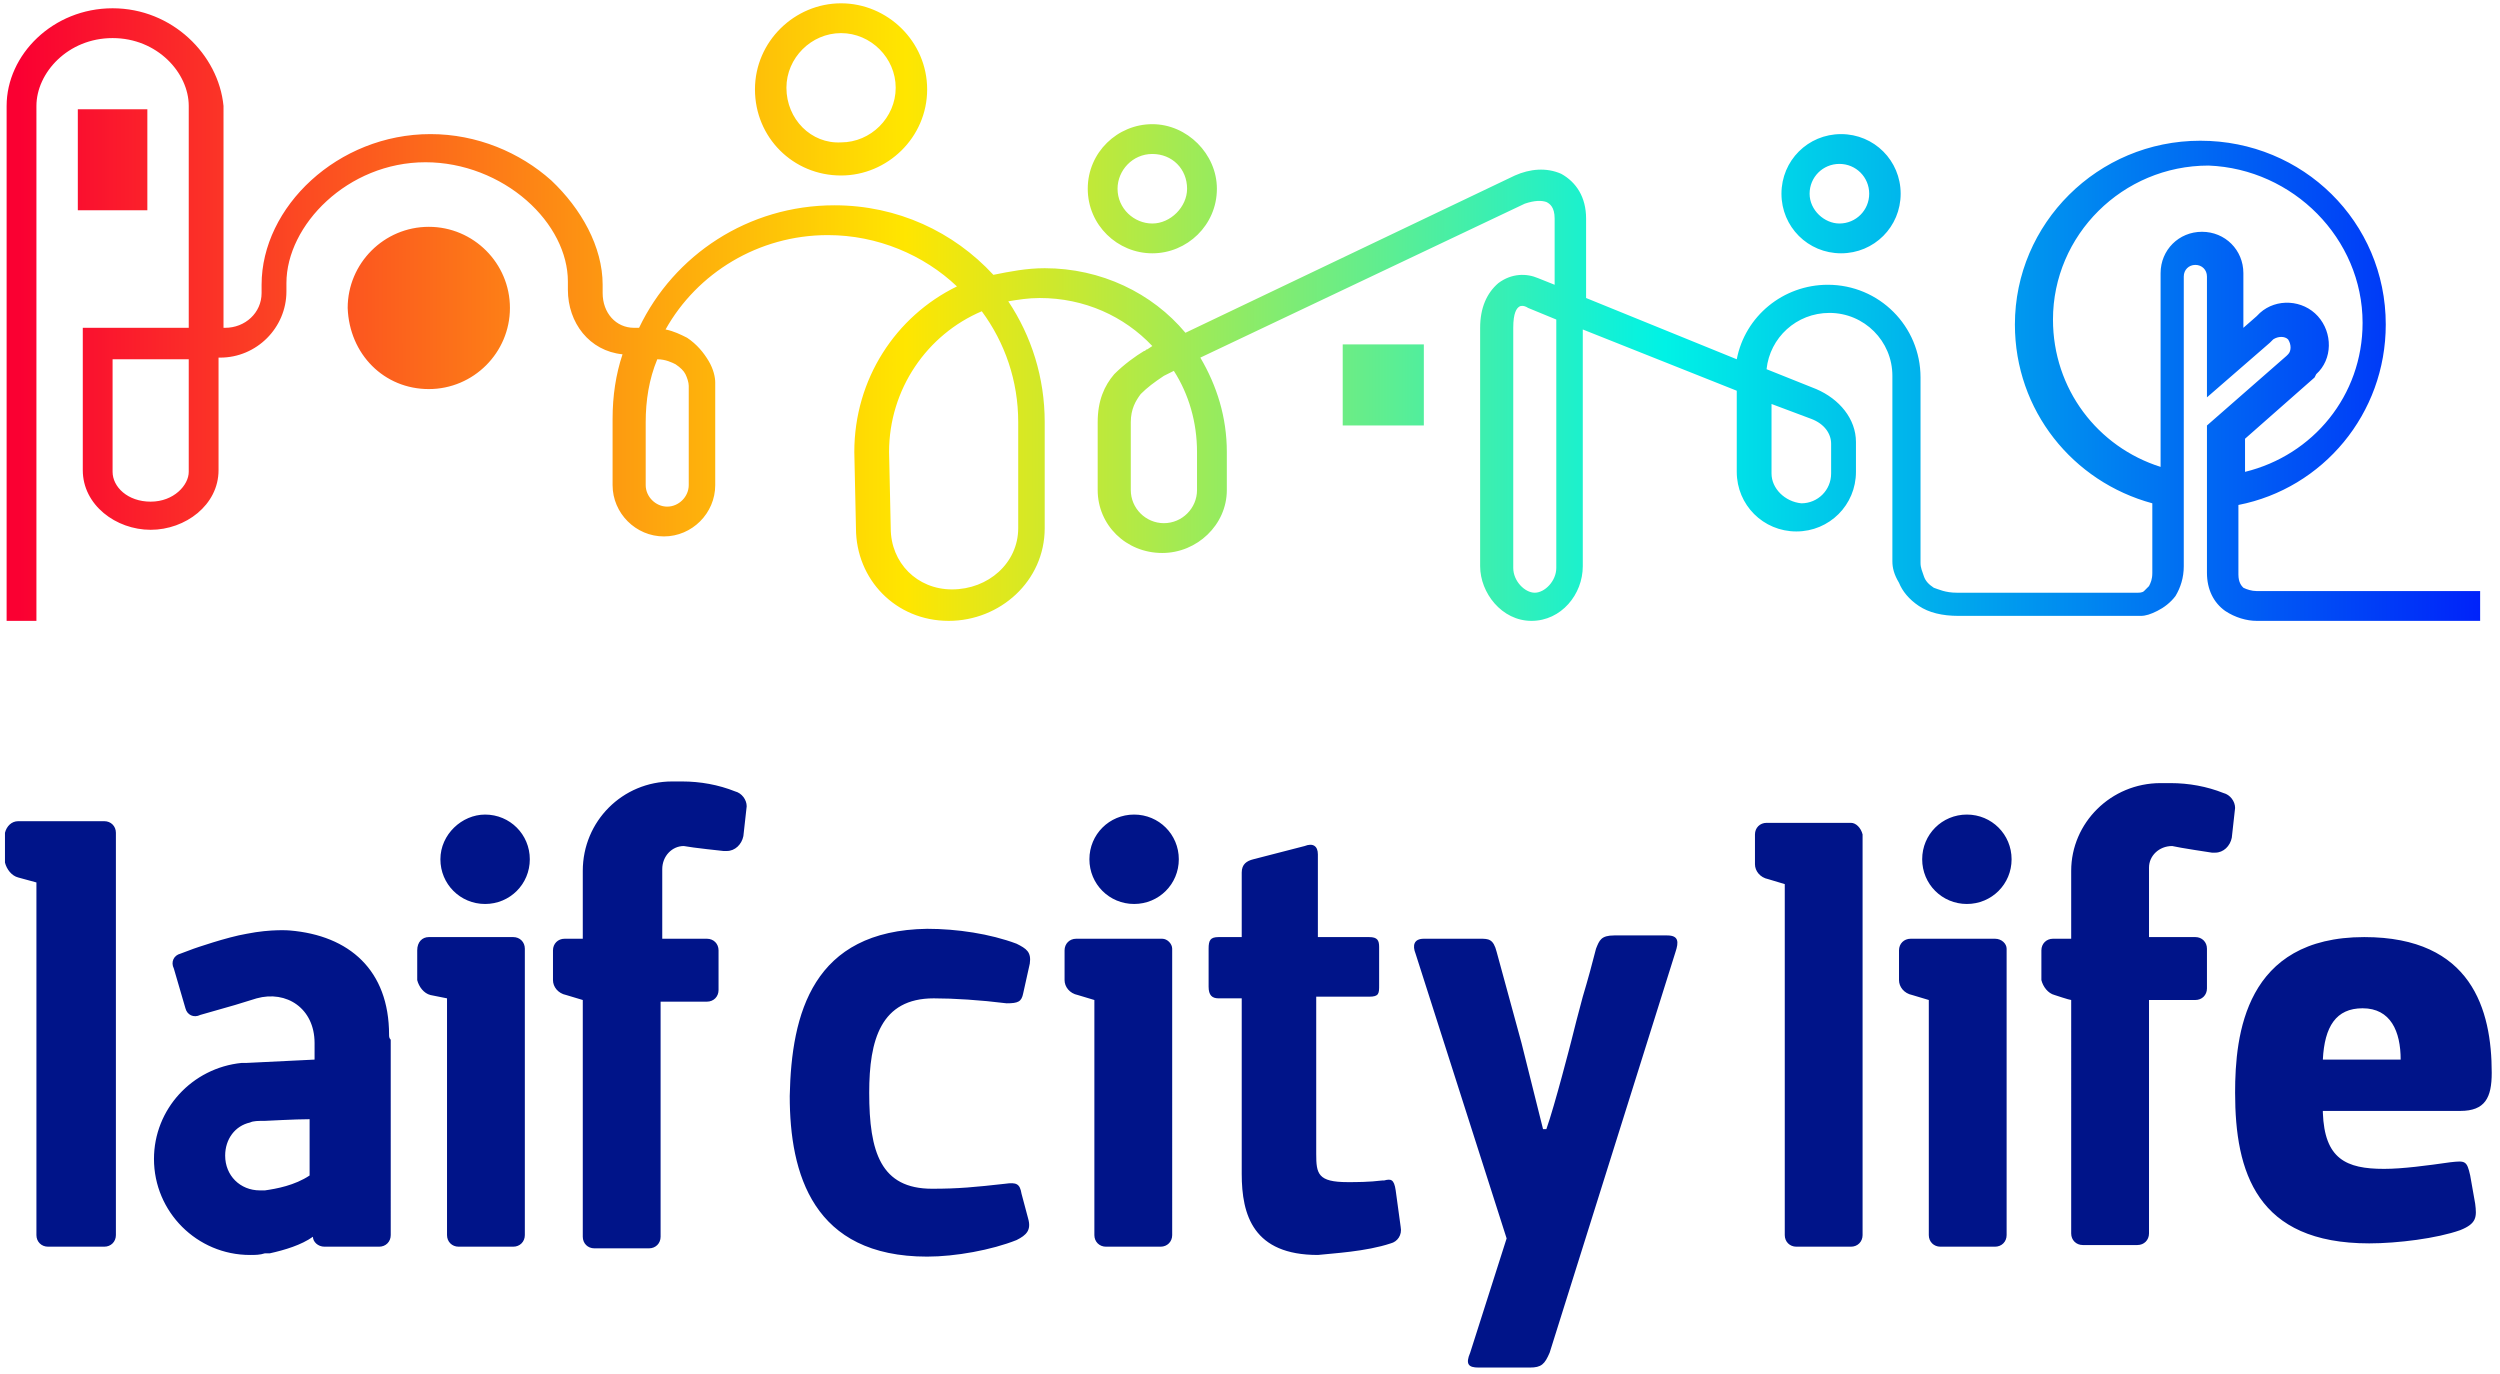
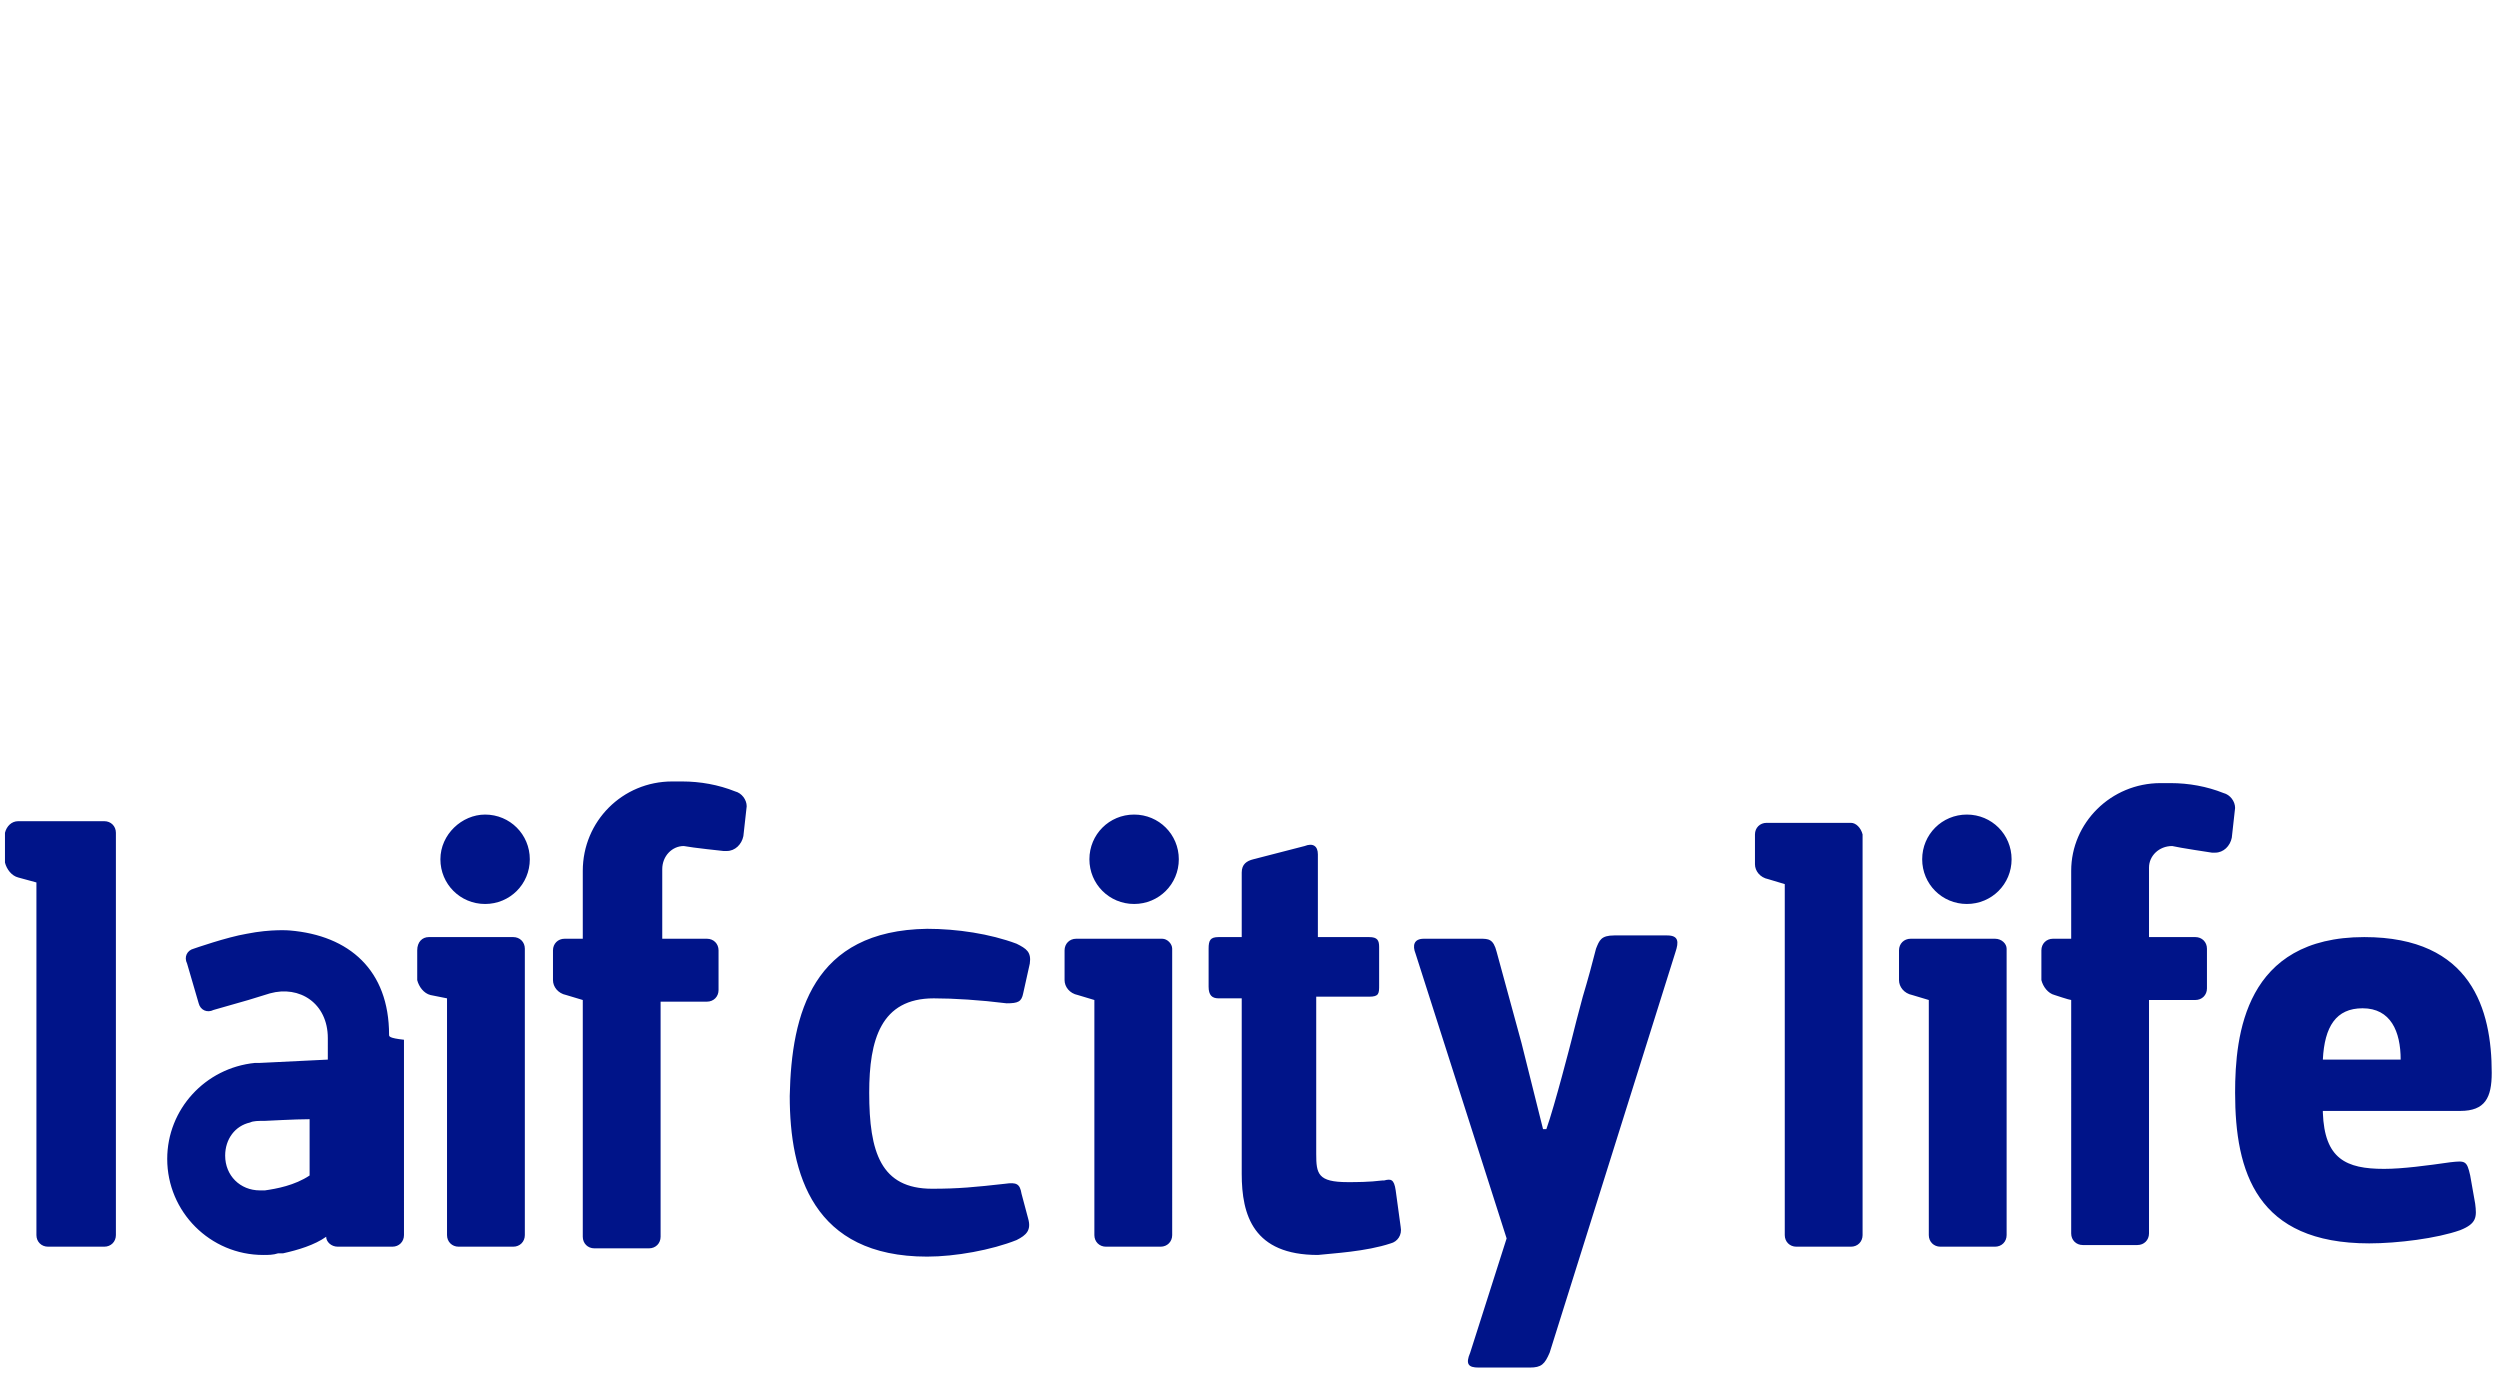
<svg xmlns="http://www.w3.org/2000/svg" version="1.1" id="Capa_1" x="0px" y="0px" viewBox="0 0 151 83" style="enable-background:new 0 0 151 83;" xml:space="preserve">
  <style type="text/css">
	.st0{fill-rule:evenodd;clip-rule:evenodd;fill:url(#SVGID_1_);}
	.st1{fill-rule:evenodd;clip-rule:evenodd;fill:#001489;}
</style>
  <linearGradient id="SVGID_1_" gradientUnits="userSpaceOnUse" x1="150.423" y1="65.156" x2="1.131" y2="65.156" gradientTransform="matrix(1 0 0 -1 0 84)">
    <stop offset="0" style="stop-color:#0020FA" />
    <stop offset="0.334" style="stop-color:#00F2E6" />
    <stop offset="0.641" style="stop-color:#FFE600" />
    <stop offset="1" style="stop-color:#FA0032" />
  </linearGradient>
-   <path class="st0" d="M47.5,5.3C47.5,3.5,49,2,50.8,2c1.8,0,3.3,1.5,3.3,3.3s-1.5,3.3-3.3,3.3C49,8.7,47.5,7.2,47.5,5.3z M50.8,0.2  c-2.8,0-5.2,2.3-5.2,5.2s2.3,5.2,5.2,5.2c2.8,0,5.2-2.3,5.2-5.2S53.6,0.2,50.8,0.2z M6.8,0.5c-3.6,0-6.4,2.8-6.4,5.9v31.1h1.8V6.4  c0-2,1.9-4.1,4.6-4.1c2.7,0,4.6,2.1,4.6,4.1v13.4h-0.3l-6.1,0v8.6c0,2.1,2,3.6,4.1,3.6c2.1,0,4.1-1.5,4.1-3.6v-6.8h0.1  c2.2,0,4-1.8,4-4v-0.5c0-3.5,3.7-7.3,8.4-7.3c2.3,0,4.5,0.9,6.1,2.3c1.6,1.4,2.5,3.2,2.5,4.9v0l0,0.5c0,2,1.3,3.7,3.3,3.9  c-0.4,1.2-0.6,2.5-0.6,3.9v1.9l0,1.2l0,0.9c0,1.7,1.4,3.1,3.1,3.1c1.7,0,3.1-1.4,3.1-3.1v-5.7l0,0c0,0,0-0.1,0-0.1  c0-0.1,0-0.3,0-0.4c0-0.3-0.1-0.8-0.4-1.3c-0.3-0.5-0.7-1-1.3-1.4c-0.4-0.2-0.8-0.4-1.3-0.5c1.9-3.4,5.6-5.7,9.8-5.7  c3,0,5.8,1.2,7.8,3.1c-3.7,1.8-6.2,5.6-6.2,10v0l0.1,4.6c0,3.1,2.4,5.6,5.6,5.6c3.1,0,5.8-2.4,5.8-5.6v0l0-6.4v0  c0-2.7-0.8-5.2-2.2-7.3c0.6-0.1,1.2-0.2,1.9-0.2c2.7,0,5.1,1.1,6.8,2.9l-0.3,0.2l0,0c-0.1,0-0.1,0.1-0.2,0.1  c-0.5,0.3-1.2,0.8-1.8,1.4c-0.6,0.7-1,1.6-1,2.9v4.1c0,2.1,1.7,3.8,3.9,3.8c2.1,0,3.9-1.7,3.9-3.8v-2.3c0-2.1-0.6-4-1.6-5.7  l19.6-9.3c0.6-0.2,1-0.2,1.3-0.1c0.2,0.1,0.5,0.3,0.5,1v4l-1-0.4c-0.7-0.3-1.6-0.3-2.4,0.3c-0.7,0.6-1.1,1.5-1.1,2.7v14.4  c0,1.6,1.3,3.3,3.1,3.3c1.8,0,3.1-1.6,3.1-3.3v0l0-2.8l0,0V19.9l9.3,3.7v4.9c0,2,1.6,3.6,3.6,3.6c2,0,3.6-1.6,3.6-3.6v-1.8  c0-1.4-1-2.6-2.4-3.2l-3-1.2c0.2-1.9,1.8-3.4,3.8-3.4c2.1,0,3.8,1.7,3.8,3.8v10.7l0,0c0,0,0,0.1,0,0.1c0,0.1,0,0.3,0,0.4  c0,0.4,0.1,0.8,0.4,1.3c0.2,0.5,0.6,1,1.2,1.4c0.6,0.4,1.4,0.6,2.4,0.6h10.7l0,0c0,0,0,0,0,0l0,0l0,0c0.1,0,0.2,0,0.3,0  c0.3,0,0.6-0.1,1-0.3c0.4-0.2,0.8-0.5,1.1-0.9c0.3-0.5,0.5-1.1,0.5-1.8V16.7c0-0.4,0.3-0.7,0.7-0.7c0.4,0,0.7,0.3,0.7,0.7V24  l3.8-3.3l0.2-0.2l0,0c0.3-0.2,0.7-0.2,0.9,0c0.2,0.3,0.2,0.7,0,0.9l0,0l-0.1,0.1l-4.8,4.2l0,8.9v0c0,1,0.4,1.8,1.1,2.3  c0.6,0.4,1.3,0.6,1.9,0.6h13.5v-1.8h-13.5c-0.3,0-0.6-0.1-0.8-0.2c-0.1-0.1-0.3-0.3-0.3-0.8l0-4.2c5.1-1,8.9-5.5,8.9-10.9  c0-6.2-5-11.1-11.2-11.1s-11.2,5-11.2,11.1c0,5.2,3.5,9.5,8.3,10.8v4.2c0,0.4-0.1,0.6-0.2,0.8c-0.1,0.1-0.2,0.2-0.3,0.3  c-0.1,0.1-0.3,0.1-0.4,0.1c-0.1,0-0.1,0-0.1,0l0,0l0,0l0,0l0,0h-10.8c-0.7,0-1.1-0.2-1.4-0.3c-0.3-0.2-0.5-0.4-0.6-0.7  c-0.1-0.3-0.2-0.5-0.2-0.8c0-0.1,0-0.2,0-0.3c0,0,0,0,0,0v0l0,0v0v0v0v0l0,0V22.8c0-3.1-2.5-5.6-5.6-5.6c-2.7,0-5,1.9-5.5,4.5  L95.8,18v-4.8c0-1.3-0.6-2.2-1.5-2.7c-0.9-0.4-1.9-0.3-2.8,0.1l0,0l-19.9,9.5c-2-2.4-5.1-3.9-8.5-3.9c-1.1,0-2.1,0.2-3.1,0.4  c-2.4-2.6-5.8-4.2-9.6-4.2c-5.2,0-9.7,3-11.8,7.4l-0.3,0h0c-1.1,0-1.9-0.9-1.9-2.1v0l0-0.5c0-2.3-1.3-4.6-3.1-6.3  c-1.9-1.7-4.5-2.8-7.3-2.8c-5.6,0-10.2,4.4-10.2,9.1v0.5c0,1.2-1,2.1-2.2,2.1h-0.1V6.4C13.2,3.3,10.4,0.5,6.8,0.5z M142.7,19.5  c0,4.4-3,8-7.1,9l0-2l4.2-3.7l0.1-0.2c1-0.9,1-2.5,0.1-3.5c-0.9-1-2.5-1.1-3.5-0.2l-0.2,0.2l-0.8,0.7v-3.3c0-1.4-1.1-2.5-2.5-2.5  c-1.4,0-2.5,1.1-2.5,2.5v11.7c-3.8-1.2-6.5-4.7-6.5-8.9c0-5.1,4.2-9.3,9.4-9.3C138.5,10.2,142.7,14.4,142.7,19.5z M11.1,21.7h0.3  v6.8c0,0.8-0.9,1.8-2.3,1.8c-1.4,0-2.3-0.9-2.3-1.8v-6.8L11.1,21.7L11.1,21.7z M39,25.5c0-1.3,0.2-2.6,0.7-3.8  c0.5,0,0.9,0.2,1.1,0.3c0.3,0.2,0.5,0.4,0.6,0.6c0.1,0.2,0.2,0.5,0.2,0.7c0,0.1,0,0.2,0,0.2c0,0,0,0,0,0l0,0l0,0l0,0v5.8  c0,0.7-0.6,1.3-1.3,1.3c-0.7,0-1.3-0.6-1.3-1.3v0l0-0.9l0-1.1V25.5z M53.7,27.3c0-3.8,2.3-7.1,5.6-8.5c1.4,1.9,2.2,4.2,2.2,6.7v0  l0,6.4v0c0,2.1-1.8,3.7-4,3.7c-2.1,0-3.7-1.6-3.7-3.7v0L53.7,27.3z M70.3,22.7l0.6-0.3c0.9,1.4,1.4,3.1,1.4,4.9v2.3c0,1.1-0.9,2-2,2  c-1.1,0-2-0.9-2-2v-4.1c0-0.8,0.3-1.3,0.6-1.7c0.4-0.4,0.8-0.7,1.4-1.1L70.3,22.7z M92.3,18.6l1.7,0.7v12.2l0,2.8l0,0  c0,0.8-0.7,1.5-1.3,1.5c-0.6,0-1.3-0.7-1.3-1.5V19.8c0-0.9,0.2-1.2,0.4-1.3C91.8,18.5,92,18.4,92.3,18.6z M107,28.6v-4.2l2.4,0.9  c0.8,0.3,1.2,0.9,1.2,1.5v1.8c0,1-0.8,1.8-1.8,1.8C107.8,30.3,107,29.5,107,28.6z M69.6,9.3c-1.2,0-2.1,1-2.1,2.1  c0,1.2,1,2.1,2.1,2.1s2.1-1,2.1-2.1C71.7,10.2,70.8,9.3,69.6,9.3z M65.7,11.4c0-2.2,1.8-3.9,3.9-3.9s3.9,1.8,3.9,3.9  c0,2.2-1.8,3.9-3.9,3.9S65.7,13.6,65.7,11.4z M109.3,11.7c0-1,0.8-1.8,1.8-1.8c1,0,1.8,0.8,1.8,1.8s-0.8,1.8-1.8,1.8  C110.2,13.5,109.3,12.7,109.3,11.7z M111.2,8.1c-2,0-3.6,1.6-3.6,3.6c0,2,1.6,3.6,3.6,3.6c2,0,3.6-1.6,3.6-3.6  C114.8,9.7,113.2,8.1,111.2,8.1z M4.7,6.6h4.2v6.1H4.7V6.6z M81.1,20.8H86v4.9h-4.9V20.8z M25.9,23.5c2.7,0,4.9-2.2,4.9-4.9  c0-2.7-2.2-4.9-4.9-4.9c-2.7,0-4.9,2.2-4.9,4.9C21.1,21.4,23.2,23.5,25.9,23.5z" />
-   <path class="st1" d="M41.3,51.1L41.3,51.1c0.5,0.1,2.4,0.3,2.4,0.3s0.2,0,0.2,0c0.5,0,0.9-0.4,1-0.9l0.2-1.8c0-0.4-0.3-0.8-0.7-0.9  c-1-0.4-2.1-0.6-3.2-0.6c-0.1,0-0.2,0-0.2,0c-0.1,0-0.2,0-0.4,0c-3,0-5.4,2.4-5.4,5.4v4.1h-1.1c-0.4,0-0.7,0.3-0.7,0.7v1.8  c0,0.4,0.3,0.8,0.8,0.9c0,0,1,0.3,1,0.3v14.2c0,0,0,0.1,0,0.1c0,0.4,0.3,0.7,0.7,0.7h3.3c0.4,0,0.7-0.3,0.7-0.7V60.5h2.8  c0.4,0,0.7-0.3,0.7-0.7v-2.4c0-0.4-0.3-0.7-0.7-0.7H40v-4.2C40,51.7,40.6,51.1,41.3,51.1z M16,71.9L16,71.9L16,71.9  c-0.1,0-0.1,0-0.2,0h-0.1c-1.2,0-2.1-0.9-2.1-2.1c0-1,0.6-1.8,1.5-2h0c0.2-0.1,0.5-0.1,0.9-0.1c0.1,0,1.8-0.1,2.7-0.1v3.4  C17.8,71.6,16.7,71.8,16,71.9z M23.5,62.5c0-3.9-2.4-6-6-6.3c0,0-1.1-0.1-2.6,0.2c-1.2,0.2-3.2,0.9-3.2,0.9l-0.8,0.3  c-0.4,0.1-0.6,0.5-0.4,0.9l0.7,2.4c0.1,0.4,0.5,0.6,0.9,0.4l2.1-0.6l1.3-0.4c1.8-0.5,3.5,0.6,3.5,2.7V64l-4.1,0.2c0,0-0.3,0-0.3,0  c-3,0.3-5.3,2.8-5.3,5.8c0,3.2,2.6,5.8,5.8,5.8c0.3,0,0.6,0,0.9-0.1l0.1,0l0,0c0.1,0,0.1,0,0.2,0c0.9-0.2,1.9-0.5,2.6-1  c0,0.3,0.3,0.6,0.7,0.6h0h3.3c0.4,0,0.7-0.3,0.7-0.7V63.8c0-0.3,0-0.7,0-1v0l0,0C23.5,62.7,23.5,62.6,23.5,62.5L23.5,62.5z   M25.9,56.6H31h0c0.4,0,0.7,0.3,0.7,0.7v17.3c0,0.4-0.3,0.7-0.7,0.7h-3.3c-0.4,0-0.7-0.3-0.7-0.7V60.3L26,60.1  c-0.4-0.1-0.7-0.5-0.8-0.9v-1.8C25.2,56.9,25.5,56.6,25.9,56.6z M26.6,51.9c0,1.5,1.2,2.7,2.7,2.7c1.5,0,2.7-1.2,2.7-2.7  c0-1.5-1.2-2.7-2.7-2.7C27.9,49.2,26.6,50.4,26.6,51.9z M1.1,49.6h5.2c0.4,0,0.7,0.3,0.7,0.7v24.3c0,0.4-0.3,0.7-0.7,0.7H2.9  c-0.4,0-0.7-0.3-0.7-0.7V53.3l-1.1-0.3c-0.4-0.1-0.7-0.5-0.8-0.9v-1.8C0.4,49.9,0.7,49.6,1.1,49.6z M140.3,67.2  c0.1,2.8,1.4,3.4,3.7,3.4c1.1,0,2.6-0.2,4-0.4c0.9-0.1,1-0.1,1.2,0.8l0.3,1.7c0.1,0.8,0.1,1.2-0.9,1.6c-1.4,0.5-3.8,0.8-5.5,0.8  c-6.8,0-8.1-4.3-8.1-9.1c0-3.5,0.6-9.4,7.8-9.4c6.5,0,7.7,4.4,7.7,8.2c0,1.5-0.4,2.3-1.9,2.3H140.3L140.3,67.2z M140.3,64h4.7  c0-1.7-0.6-3.1-2.3-3.1C141.1,60.9,140.4,62,140.3,64z M94.9,62.9c0,0-1,3.9-1.5,5.3h-0.2l-1.3-5.2l-1.5-5.5c-0.2-0.8-0.5-0.8-1-0.8  H86c-0.6,0-0.7,0.4-0.5,0.9L91,74.8l-2.2,6.9c-0.3,0.7-0.1,0.9,0.5,0.9h3.1c0.7,0,0.9-0.2,1.2-0.9l7.6-24.2c0.2-0.6,0.2-1-0.5-1  h-3.2c-0.8,0-0.9,0.3-1.1,0.8c-0.2,0.8-0.5,1.9-0.8,2.9l0,0C95.3,61.3,95.1,62.1,94.9,62.9z M56,56.1c1.8,0,3.8,0.3,5.4,0.9  c0.6,0.3,0.9,0.5,0.8,1.2L61.8,60c-0.1,0.5-0.3,0.6-1,0.6c-1.6-0.2-3.2-0.3-4.4-0.3c-3.2,0-3.9,2.5-3.9,5.7c0,3.6,0.7,5.8,3.8,5.8  c1.6,0,2.6-0.1,4.4-0.3c0.7-0.1,0.9,0,1,0.6l0.4,1.5c0.2,0.7-0.1,1-0.7,1.3c-1.5,0.6-3.7,1-5.4,1c-6.9,0-8.3-5-8.3-9.7  C47.8,61.2,49.1,56.2,56,56.1L56,56.1z M131.2,51.1L131.2,51.1c-0.8,0-1.4,0.6-1.4,1.3v4.2h2.8c0.4,0,0.7,0.3,0.7,0.7v2.4  c0,0.4-0.3,0.7-0.7,0.7h-2.8v14.1c0,0.4-0.3,0.7-0.7,0.7h-3.3c-0.4,0-0.7-0.3-0.7-0.7c0,0,0-0.1,0-0.1V60.4c-0.1,0-1-0.3-1-0.3  c-0.4-0.1-0.7-0.5-0.8-0.9v-1.8c0-0.4,0.3-0.7,0.7-0.7h1.1v-4.1c0-2.9,2.4-5.3,5.4-5.3c0.1,0,0.3,0,0.4,0c0.1,0,0.1,0,0.2,0  c1.1,0,2.2,0.2,3.2,0.6c0.4,0.1,0.7,0.5,0.7,0.9l-0.2,1.8c-0.1,0.5-0.5,0.9-1,0.9c0,0-0.2,0-0.2,0S131.6,51.2,131.2,51.1z   M120.5,56.7h-5.1c-0.4,0-0.7,0.3-0.7,0.7v1.8c0,0.4,0.3,0.8,0.8,0.9l1,0.3v14.2c0,0.4,0.3,0.7,0.7,0.7h3.3c0.4,0,0.7-0.3,0.7-0.7  V57.3C121.2,57,120.9,56.7,120.5,56.7z M118.8,54.6c-1.5,0-2.7-1.2-2.7-2.7c0-1.5,1.2-2.7,2.7-2.7c1.5,0,2.7,1.2,2.7,2.7  C121.5,53.4,120.3,54.6,118.8,54.6z M70.2,56.7H65c-0.4,0-0.7,0.3-0.7,0.7v1.8c0,0.4,0.3,0.8,0.8,0.9l1,0.3v14.2  c0,0.4,0.3,0.7,0.7,0.7h3.3c0.4,0,0.7-0.3,0.7-0.7V57.3C70.8,57,70.5,56.7,70.2,56.7z M68.5,54.6c-1.5,0-2.7-1.2-2.7-2.7  c0-1.5,1.2-2.7,2.7-2.7c1.5,0,2.7,1.2,2.7,2.7C71.2,53.4,70,54.6,68.5,54.6z M111.8,49.7h-5.1c-0.4,0-0.7,0.3-0.7,0.7v1.8  c0,0.4,0.3,0.8,0.8,0.9l1,0.3v21.2c0,0.4,0.3,0.7,0.7,0.7h3.3c0.4,0,0.7-0.3,0.7-0.7V50.4C112.4,50,112.1,49.7,111.8,49.7z M84,75.1  c0.4-0.1,0.7-0.5,0.6-1v0l-0.3-2.2c-0.1-0.7-0.3-0.7-0.7-0.6c0,0-0.1,0-0.1,0c-0.8,0.1-1.6,0.1-2.1,0.1c-1.8,0-1.9-0.5-1.9-1.7  l0-9.5h3.2c0.6,0,0.6-0.2,0.6-0.7v-2.3c0-0.4-0.1-0.6-0.6-0.6h-3.1v-5c0-0.5-0.3-0.7-0.8-0.5l-3.1,0.8C75.3,52,75,52.2,75,52.7v3.9  h-1.4c-0.5,0-0.6,0.2-0.6,0.7v2.3c0,0.5,0.2,0.7,0.6,0.7H75v10.6c0,2.5,0.7,4.9,4.6,4.9C80.5,75.7,82.5,75.6,84,75.1z" />
+   <path class="st1" d="M41.3,51.1L41.3,51.1c0.5,0.1,2.4,0.3,2.4,0.3s0.2,0,0.2,0c0.5,0,0.9-0.4,1-0.9l0.2-1.8c0-0.4-0.3-0.8-0.7-0.9  c-1-0.4-2.1-0.6-3.2-0.6c-0.1,0-0.2,0-0.2,0c-0.1,0-0.2,0-0.4,0c-3,0-5.4,2.4-5.4,5.4v4.1h-1.1c-0.4,0-0.7,0.3-0.7,0.7v1.8  c0,0.4,0.3,0.8,0.8,0.9c0,0,1,0.3,1,0.3v14.2c0,0,0,0.1,0,0.1c0,0.4,0.3,0.7,0.7,0.7h3.3c0.4,0,0.7-0.3,0.7-0.7V60.5h2.8  c0.4,0,0.7-0.3,0.7-0.7v-2.4c0-0.4-0.3-0.7-0.7-0.7H40v-4.2C40,51.7,40.6,51.1,41.3,51.1z M16,71.9L16,71.9L16,71.9  c-0.1,0-0.1,0-0.2,0h-0.1c-1.2,0-2.1-0.9-2.1-2.1c0-1,0.6-1.8,1.5-2h0c0.2-0.1,0.5-0.1,0.9-0.1c0.1,0,1.8-0.1,2.7-0.1v3.4  C17.8,71.6,16.7,71.8,16,71.9z M23.5,62.5c0-3.9-2.4-6-6-6.3c0,0-1.1-0.1-2.6,0.2c-1.2,0.2-3.2,0.9-3.2,0.9c-0.4,0.1-0.6,0.5-0.4,0.9l0.7,2.4c0.1,0.4,0.5,0.6,0.9,0.4l2.1-0.6l1.3-0.4c1.8-0.5,3.5,0.6,3.5,2.7V64l-4.1,0.2c0,0-0.3,0-0.3,0  c-3,0.3-5.3,2.8-5.3,5.8c0,3.2,2.6,5.8,5.8,5.8c0.3,0,0.6,0,0.9-0.1l0.1,0l0,0c0.1,0,0.1,0,0.2,0c0.9-0.2,1.9-0.5,2.6-1  c0,0.3,0.3,0.6,0.7,0.6h0h3.3c0.4,0,0.7-0.3,0.7-0.7V63.8c0-0.3,0-0.7,0-1v0l0,0C23.5,62.7,23.5,62.6,23.5,62.5L23.5,62.5z   M25.9,56.6H31h0c0.4,0,0.7,0.3,0.7,0.7v17.3c0,0.4-0.3,0.7-0.7,0.7h-3.3c-0.4,0-0.7-0.3-0.7-0.7V60.3L26,60.1  c-0.4-0.1-0.7-0.5-0.8-0.9v-1.8C25.2,56.9,25.5,56.6,25.9,56.6z M26.6,51.9c0,1.5,1.2,2.7,2.7,2.7c1.5,0,2.7-1.2,2.7-2.7  c0-1.5-1.2-2.7-2.7-2.7C27.9,49.2,26.6,50.4,26.6,51.9z M1.1,49.6h5.2c0.4,0,0.7,0.3,0.7,0.7v24.3c0,0.4-0.3,0.7-0.7,0.7H2.9  c-0.4,0-0.7-0.3-0.7-0.7V53.3l-1.1-0.3c-0.4-0.1-0.7-0.5-0.8-0.9v-1.8C0.4,49.9,0.7,49.6,1.1,49.6z M140.3,67.2  c0.1,2.8,1.4,3.4,3.7,3.4c1.1,0,2.6-0.2,4-0.4c0.9-0.1,1-0.1,1.2,0.8l0.3,1.7c0.1,0.8,0.1,1.2-0.9,1.6c-1.4,0.5-3.8,0.8-5.5,0.8  c-6.8,0-8.1-4.3-8.1-9.1c0-3.5,0.6-9.4,7.8-9.4c6.5,0,7.7,4.4,7.7,8.2c0,1.5-0.4,2.3-1.9,2.3H140.3L140.3,67.2z M140.3,64h4.7  c0-1.7-0.6-3.1-2.3-3.1C141.1,60.9,140.4,62,140.3,64z M94.9,62.9c0,0-1,3.9-1.5,5.3h-0.2l-1.3-5.2l-1.5-5.5c-0.2-0.8-0.5-0.8-1-0.8  H86c-0.6,0-0.7,0.4-0.5,0.9L91,74.8l-2.2,6.9c-0.3,0.7-0.1,0.9,0.5,0.9h3.1c0.7,0,0.9-0.2,1.2-0.9l7.6-24.2c0.2-0.6,0.2-1-0.5-1  h-3.2c-0.8,0-0.9,0.3-1.1,0.8c-0.2,0.8-0.5,1.9-0.8,2.9l0,0C95.3,61.3,95.1,62.1,94.9,62.9z M56,56.1c1.8,0,3.8,0.3,5.4,0.9  c0.6,0.3,0.9,0.5,0.8,1.2L61.8,60c-0.1,0.5-0.3,0.6-1,0.6c-1.6-0.2-3.2-0.3-4.4-0.3c-3.2,0-3.9,2.5-3.9,5.7c0,3.6,0.7,5.8,3.8,5.8  c1.6,0,2.6-0.1,4.4-0.3c0.7-0.1,0.9,0,1,0.6l0.4,1.5c0.2,0.7-0.1,1-0.7,1.3c-1.5,0.6-3.7,1-5.4,1c-6.9,0-8.3-5-8.3-9.7  C47.8,61.2,49.1,56.2,56,56.1L56,56.1z M131.2,51.1L131.2,51.1c-0.8,0-1.4,0.6-1.4,1.3v4.2h2.8c0.4,0,0.7,0.3,0.7,0.7v2.4  c0,0.4-0.3,0.7-0.7,0.7h-2.8v14.1c0,0.4-0.3,0.7-0.7,0.7h-3.3c-0.4,0-0.7-0.3-0.7-0.7c0,0,0-0.1,0-0.1V60.4c-0.1,0-1-0.3-1-0.3  c-0.4-0.1-0.7-0.5-0.8-0.9v-1.8c0-0.4,0.3-0.7,0.7-0.7h1.1v-4.1c0-2.9,2.4-5.3,5.4-5.3c0.1,0,0.3,0,0.4,0c0.1,0,0.1,0,0.2,0  c1.1,0,2.2,0.2,3.2,0.6c0.4,0.1,0.7,0.5,0.7,0.9l-0.2,1.8c-0.1,0.5-0.5,0.9-1,0.9c0,0-0.2,0-0.2,0S131.6,51.2,131.2,51.1z   M120.5,56.7h-5.1c-0.4,0-0.7,0.3-0.7,0.7v1.8c0,0.4,0.3,0.8,0.8,0.9l1,0.3v14.2c0,0.4,0.3,0.7,0.7,0.7h3.3c0.4,0,0.7-0.3,0.7-0.7  V57.3C121.2,57,120.9,56.7,120.5,56.7z M118.8,54.6c-1.5,0-2.7-1.2-2.7-2.7c0-1.5,1.2-2.7,2.7-2.7c1.5,0,2.7,1.2,2.7,2.7  C121.5,53.4,120.3,54.6,118.8,54.6z M70.2,56.7H65c-0.4,0-0.7,0.3-0.7,0.7v1.8c0,0.4,0.3,0.8,0.8,0.9l1,0.3v14.2  c0,0.4,0.3,0.7,0.7,0.7h3.3c0.4,0,0.7-0.3,0.7-0.7V57.3C70.8,57,70.5,56.7,70.2,56.7z M68.5,54.6c-1.5,0-2.7-1.2-2.7-2.7  c0-1.5,1.2-2.7,2.7-2.7c1.5,0,2.7,1.2,2.7,2.7C71.2,53.4,70,54.6,68.5,54.6z M111.8,49.7h-5.1c-0.4,0-0.7,0.3-0.7,0.7v1.8  c0,0.4,0.3,0.8,0.8,0.9l1,0.3v21.2c0,0.4,0.3,0.7,0.7,0.7h3.3c0.4,0,0.7-0.3,0.7-0.7V50.4C112.4,50,112.1,49.7,111.8,49.7z M84,75.1  c0.4-0.1,0.7-0.5,0.6-1v0l-0.3-2.2c-0.1-0.7-0.3-0.7-0.7-0.6c0,0-0.1,0-0.1,0c-0.8,0.1-1.6,0.1-2.1,0.1c-1.8,0-1.9-0.5-1.9-1.7  l0-9.5h3.2c0.6,0,0.6-0.2,0.6-0.7v-2.3c0-0.4-0.1-0.6-0.6-0.6h-3.1v-5c0-0.5-0.3-0.7-0.8-0.5l-3.1,0.8C75.3,52,75,52.2,75,52.7v3.9  h-1.4c-0.5,0-0.6,0.2-0.6,0.7v2.3c0,0.5,0.2,0.7,0.6,0.7H75v10.6c0,2.5,0.7,4.9,4.6,4.9C80.5,75.7,82.5,75.6,84,75.1z" />
</svg>